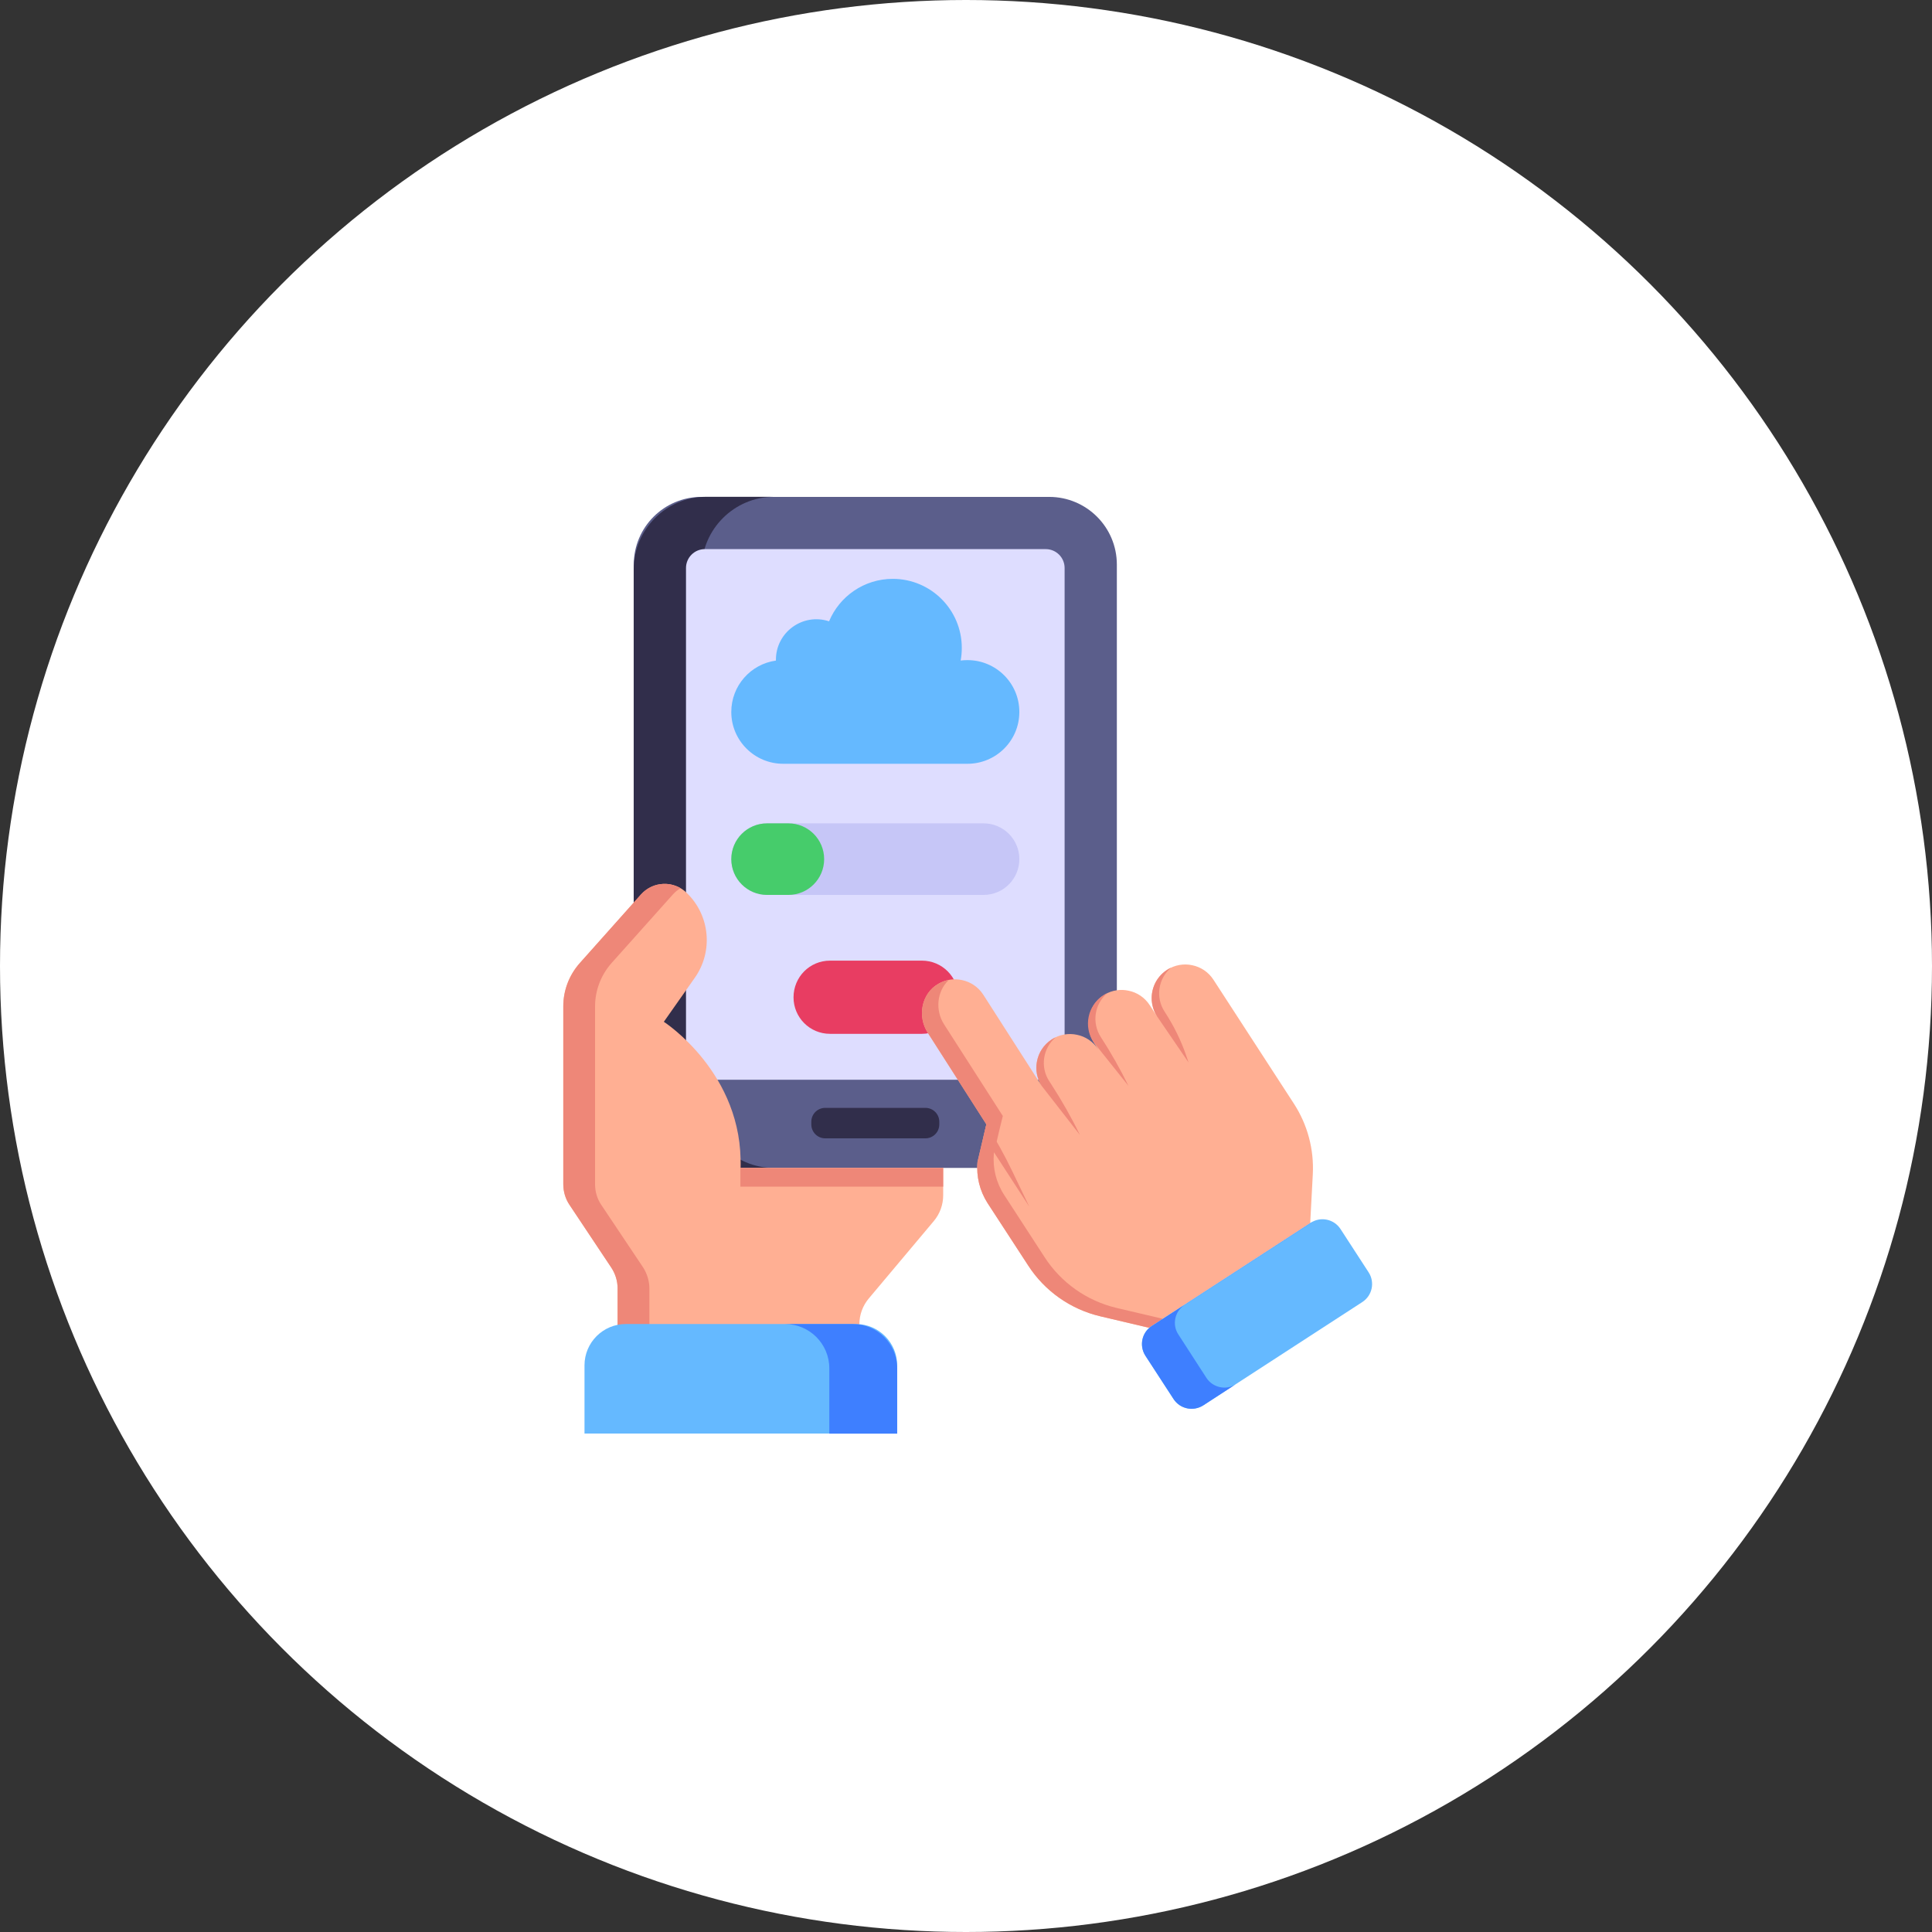
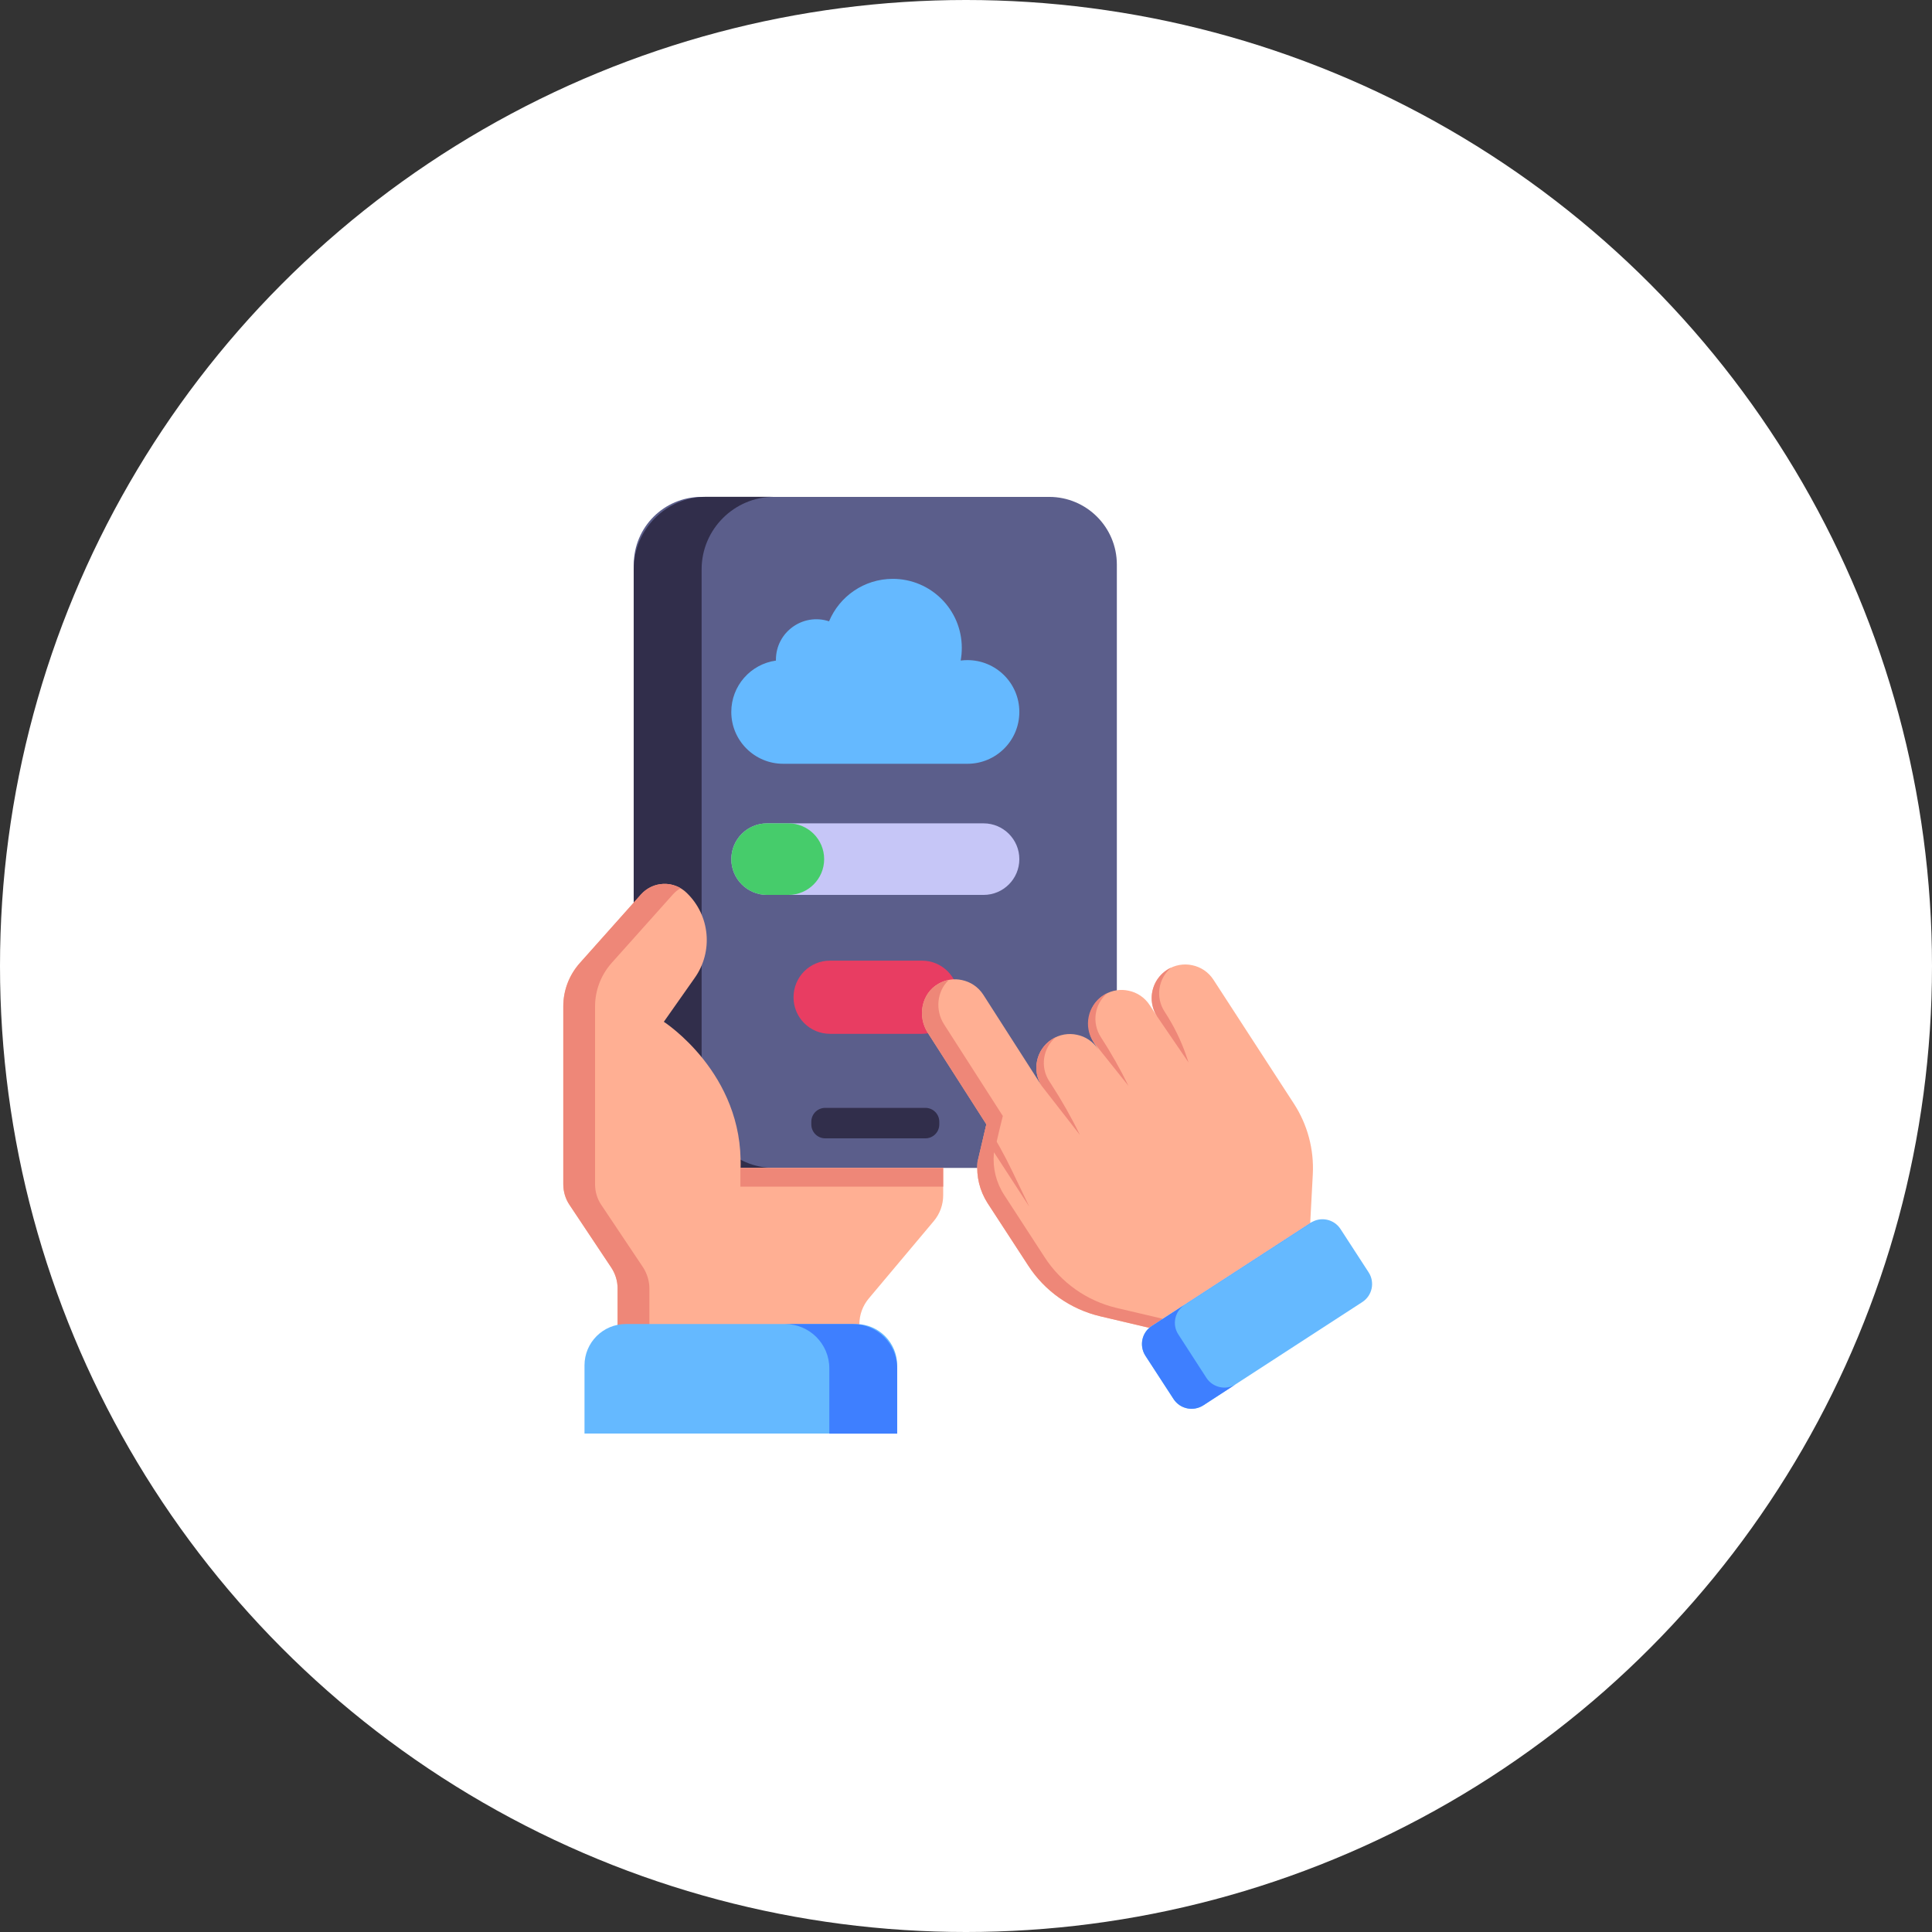
<svg xmlns="http://www.w3.org/2000/svg" width="140" height="140" viewBox="0 0 140 140" fill="none">
  <rect x="0" y="0" width="140" height="140" fill="#333333" stroke="none" />
  <circle cx="70" cy="70" r="70" fill="white" />
  <path d="M76.026 84.631H50.83C48.122 84.631 45.926 82.435 45.926 79.727V40.911C45.926 38.203 48.122 36.007 50.83 36.007H76.026C78.735 36.007 80.931 38.203 80.931 40.911V79.727C80.931 82.435 78.735 84.631 76.026 84.631Z" fill="#5B5E8B" />
  <path d="M56.094 84.636H51.175C48.283 84.636 45.922 82.275 45.922 79.383V41.253C45.922 38.361 48.283 36 51.175 36H56.094C53.203 36 50.842 38.361 50.842 41.253V79.383C50.842 82.275 53.203 84.636 56.094 84.636Z" fill="#312E4B" />
-   <path d="M49.71 76.876V41.16C49.71 40.404 50.323 39.791 51.079 39.791H75.778C76.533 39.791 77.146 40.404 77.146 41.16V76.876C77.146 77.632 76.533 78.245 75.778 78.245H51.079C50.323 78.245 49.71 77.632 49.71 76.876Z" fill="#DEDDFF" />
  <path d="M68.347 84.63V86.617C68.347 87.299 68.107 87.96 67.667 88.483L62.954 94.094C62.515 94.617 62.274 95.278 62.274 95.96V97.458H44.749V93.354C44.749 92.818 44.591 92.294 44.293 91.848L41.273 87.317C40.975 86.871 40.816 86.346 40.816 85.81V72.915C40.816 71.767 41.239 70.658 42.004 69.802L46.458 64.813C47.324 63.843 48.824 63.79 49.756 64.696L49.777 64.717C51.45 66.342 51.693 68.943 50.35 70.851L48.104 74.043C48.104 74.043 53.893 77.767 53.661 84.63H68.347Z" fill="#FFAF93" />
  <path d="M53.661 84.63C53.667 84.454 53.653 84.289 53.651 84.117V85.988H68.347V84.63H53.661Z" fill="#EE8778" />
  <path d="M43.121 72.92V85.817C43.121 86.347 43.273 86.877 43.575 87.316L46.603 91.842C46.89 92.296 47.057 92.826 47.057 93.356V97.463H44.756V93.356C44.756 92.826 44.59 92.296 44.287 91.842L41.274 87.316C40.972 86.877 40.82 86.347 40.82 85.817V72.92C40.82 71.77 41.244 70.665 42.001 69.802L46.451 64.807C47.208 63.974 48.419 63.823 49.327 64.368C49.115 64.474 48.934 64.625 48.767 64.807L44.302 69.802C43.545 70.665 43.121 71.77 43.121 72.92Z" fill="#EE8778" />
  <path d="M42.355 103.879H65.013V98.939C65.013 97.285 63.672 95.944 62.019 95.944H45.349C43.695 95.944 42.355 97.285 42.355 98.939V103.879Z" fill="#65B9FF" />
  <path d="M56.886 95.944C58.657 95.944 60.095 97.382 60.095 99.153V103.886H65.014V99.153C65.014 97.382 63.576 95.944 61.805 95.944H56.886Z" fill="#3E7FFF" />
  <path d="M67.059 82.488H59.796C59.242 82.488 58.792 82.038 58.792 81.484V81.284C58.792 80.73 59.242 80.28 59.796 80.28H67.059C67.614 80.28 68.064 80.73 68.064 81.284V81.484C68.064 82.038 67.614 82.488 67.059 82.488Z" fill="#312E4B" />
  <path d="M73.865 51.59C73.865 53.69 72.16 55.346 70.109 55.346H56.748C54.692 55.346 52.992 53.677 52.992 51.59C52.992 49.694 54.397 48.122 56.226 47.869V47.809C56.226 45.812 58.174 44.398 60.077 45.023C60.83 43.217 62.614 41.946 64.695 41.946C67.451 41.946 69.695 44.18 69.695 46.947C69.695 47.26 69.669 47.569 69.613 47.865C69.778 47.843 69.943 47.835 70.109 47.835C72.165 47.835 73.865 49.499 73.865 51.59Z" fill="#65B9FF" />
  <path d="M71.272 64.849H55.585C54.153 64.849 52.992 63.688 52.992 62.256C52.992 60.824 54.153 59.663 55.585 59.663H71.272C72.704 59.663 73.865 60.824 73.865 62.256C73.865 63.688 72.704 64.849 71.272 64.849Z" fill="#C6C6F7" />
  <path d="M57.129 64.849H55.585C54.153 64.849 52.992 63.688 52.992 62.256C52.992 60.824 54.153 59.663 55.585 59.663H57.129C58.56 59.663 59.721 60.824 59.721 62.256C59.721 63.688 58.56 64.849 57.129 64.849Z" fill="#46CC6B" />
  <path d="M69.453 72.27C69.453 73.727 68.265 74.915 66.808 74.915H60.147C58.676 74.915 57.502 73.727 57.502 72.27C57.502 70.799 58.676 69.611 60.147 69.611H66.808C68.265 69.611 69.453 70.799 69.453 72.27Z" fill="#E83D62" />
  <path d="M87.934 70.999L93.761 79.976C94.747 81.494 95.227 83.287 95.13 85.101L94.942 88.632L83.255 96.218L79.714 95.376C77.572 94.869 75.705 93.555 74.506 91.707L71.572 87.187C70.997 86.301 70.736 85.249 70.833 84.203L71.272 82.336L71.474 81.476L71.476 81.467L67.232 74.842C66.461 73.653 66.767 71.995 67.998 71.289C68.539 70.975 69.147 70.895 69.712 71.02C70.327 71.151 70.884 71.512 71.252 72.079L75.489 78.693C74.756 77.564 75.082 76.055 76.211 75.322C76.773 74.957 77.433 74.851 78.043 74.985C78.654 75.11 79.211 75.471 79.579 76.038L79.302 75.612C78.53 74.423 78.837 72.765 80.067 72.058C80.609 71.745 81.217 71.665 81.782 71.79C82.394 71.915 82.95 72.276 83.318 72.843L83.844 73.653C83.111 72.524 83.437 71.015 84.566 70.282C85.128 69.918 85.789 69.811 86.398 69.945C87.01 70.071 87.566 70.432 87.934 70.999Z" fill="#FFAF93" />
  <path d="M84.26 95.564L83.258 96.213L79.718 95.382C77.575 94.871 75.707 93.558 74.509 91.703L71.565 87.19C70.996 86.297 70.738 85.257 70.833 84.2L71.272 82.33L71.483 81.474L71.468 81.47L67.229 74.839C66.459 73.65 66.761 72 67.996 71.294C68.237 71.158 68.485 71.057 68.742 71.024C67.886 71.836 67.755 73.212 68.414 74.233L72.668 80.868L72.457 81.724L72.018 83.593C71.928 84.636 72.181 85.691 72.765 86.588L75.694 91.097C76.892 92.952 78.76 94.265 80.903 94.776L84.26 95.564Z" fill="#EE8778" />
  <path d="M80.234 71.973C79.285 72.778 79.117 74.144 79.768 75.147C80.508 76.287 81.178 77.473 81.775 78.689L79.228 75.498C78.514 74.399 78.795 72.876 79.95 72.126C80.042 72.067 80.137 72.013 80.234 71.973Z" fill="#EE8778" />
  <path d="M76.495 75.168C75.58 75.946 75.356 77.305 76.029 78.342L76.177 78.569C76.941 79.747 77.639 80.976 78.254 82.243L75.489 78.693C75.142 78.158 75.031 77.539 75.135 76.965C75.241 76.312 75.617 75.707 76.211 75.322C76.303 75.262 76.393 75.211 76.495 75.168Z" fill="#EE8778" />
  <path d="M71.474 81.476C72.166 82.577 72.803 83.723 73.367 84.9L74.587 87.442L71.272 82.336L71.474 81.476Z" fill="#EE8778" />
  <path d="M85.953 76.48C85.61 75.478 85.089 74.37 84.386 73.3C83.713 72.263 83.937 70.904 84.852 70.126C84.755 70.166 84.66 70.22 84.568 70.28C83.682 70.855 83.29 71.908 83.521 72.879C83.58 73.148 83.688 73.408 83.846 73.651L86.128 76.993L85.953 76.48Z" fill="#EE8778" />
  <path d="M97.138 89.06L99.177 92.2C99.644 92.921 99.439 93.883 98.719 94.351L87.188 101.836C86.468 102.303 85.505 102.098 85.037 101.378L82.999 98.238C82.531 97.518 82.736 96.555 83.457 96.087L94.988 88.602C95.708 88.135 96.671 88.34 97.138 89.06Z" fill="#65B9FF" />
  <path d="M89.534 100.319L87.196 101.839C86.47 102.297 85.511 102.103 85.038 101.373L82.999 98.24C82.541 97.515 82.736 96.556 83.466 96.082L94.984 88.609C95.024 88.588 95.063 88.568 95.103 88.548L85.839 94.557C85.129 95.02 84.914 95.99 85.392 96.705L87.425 99.852C87.878 100.543 88.828 100.767 89.534 100.319Z" fill="#3E7FFF" />
</svg>